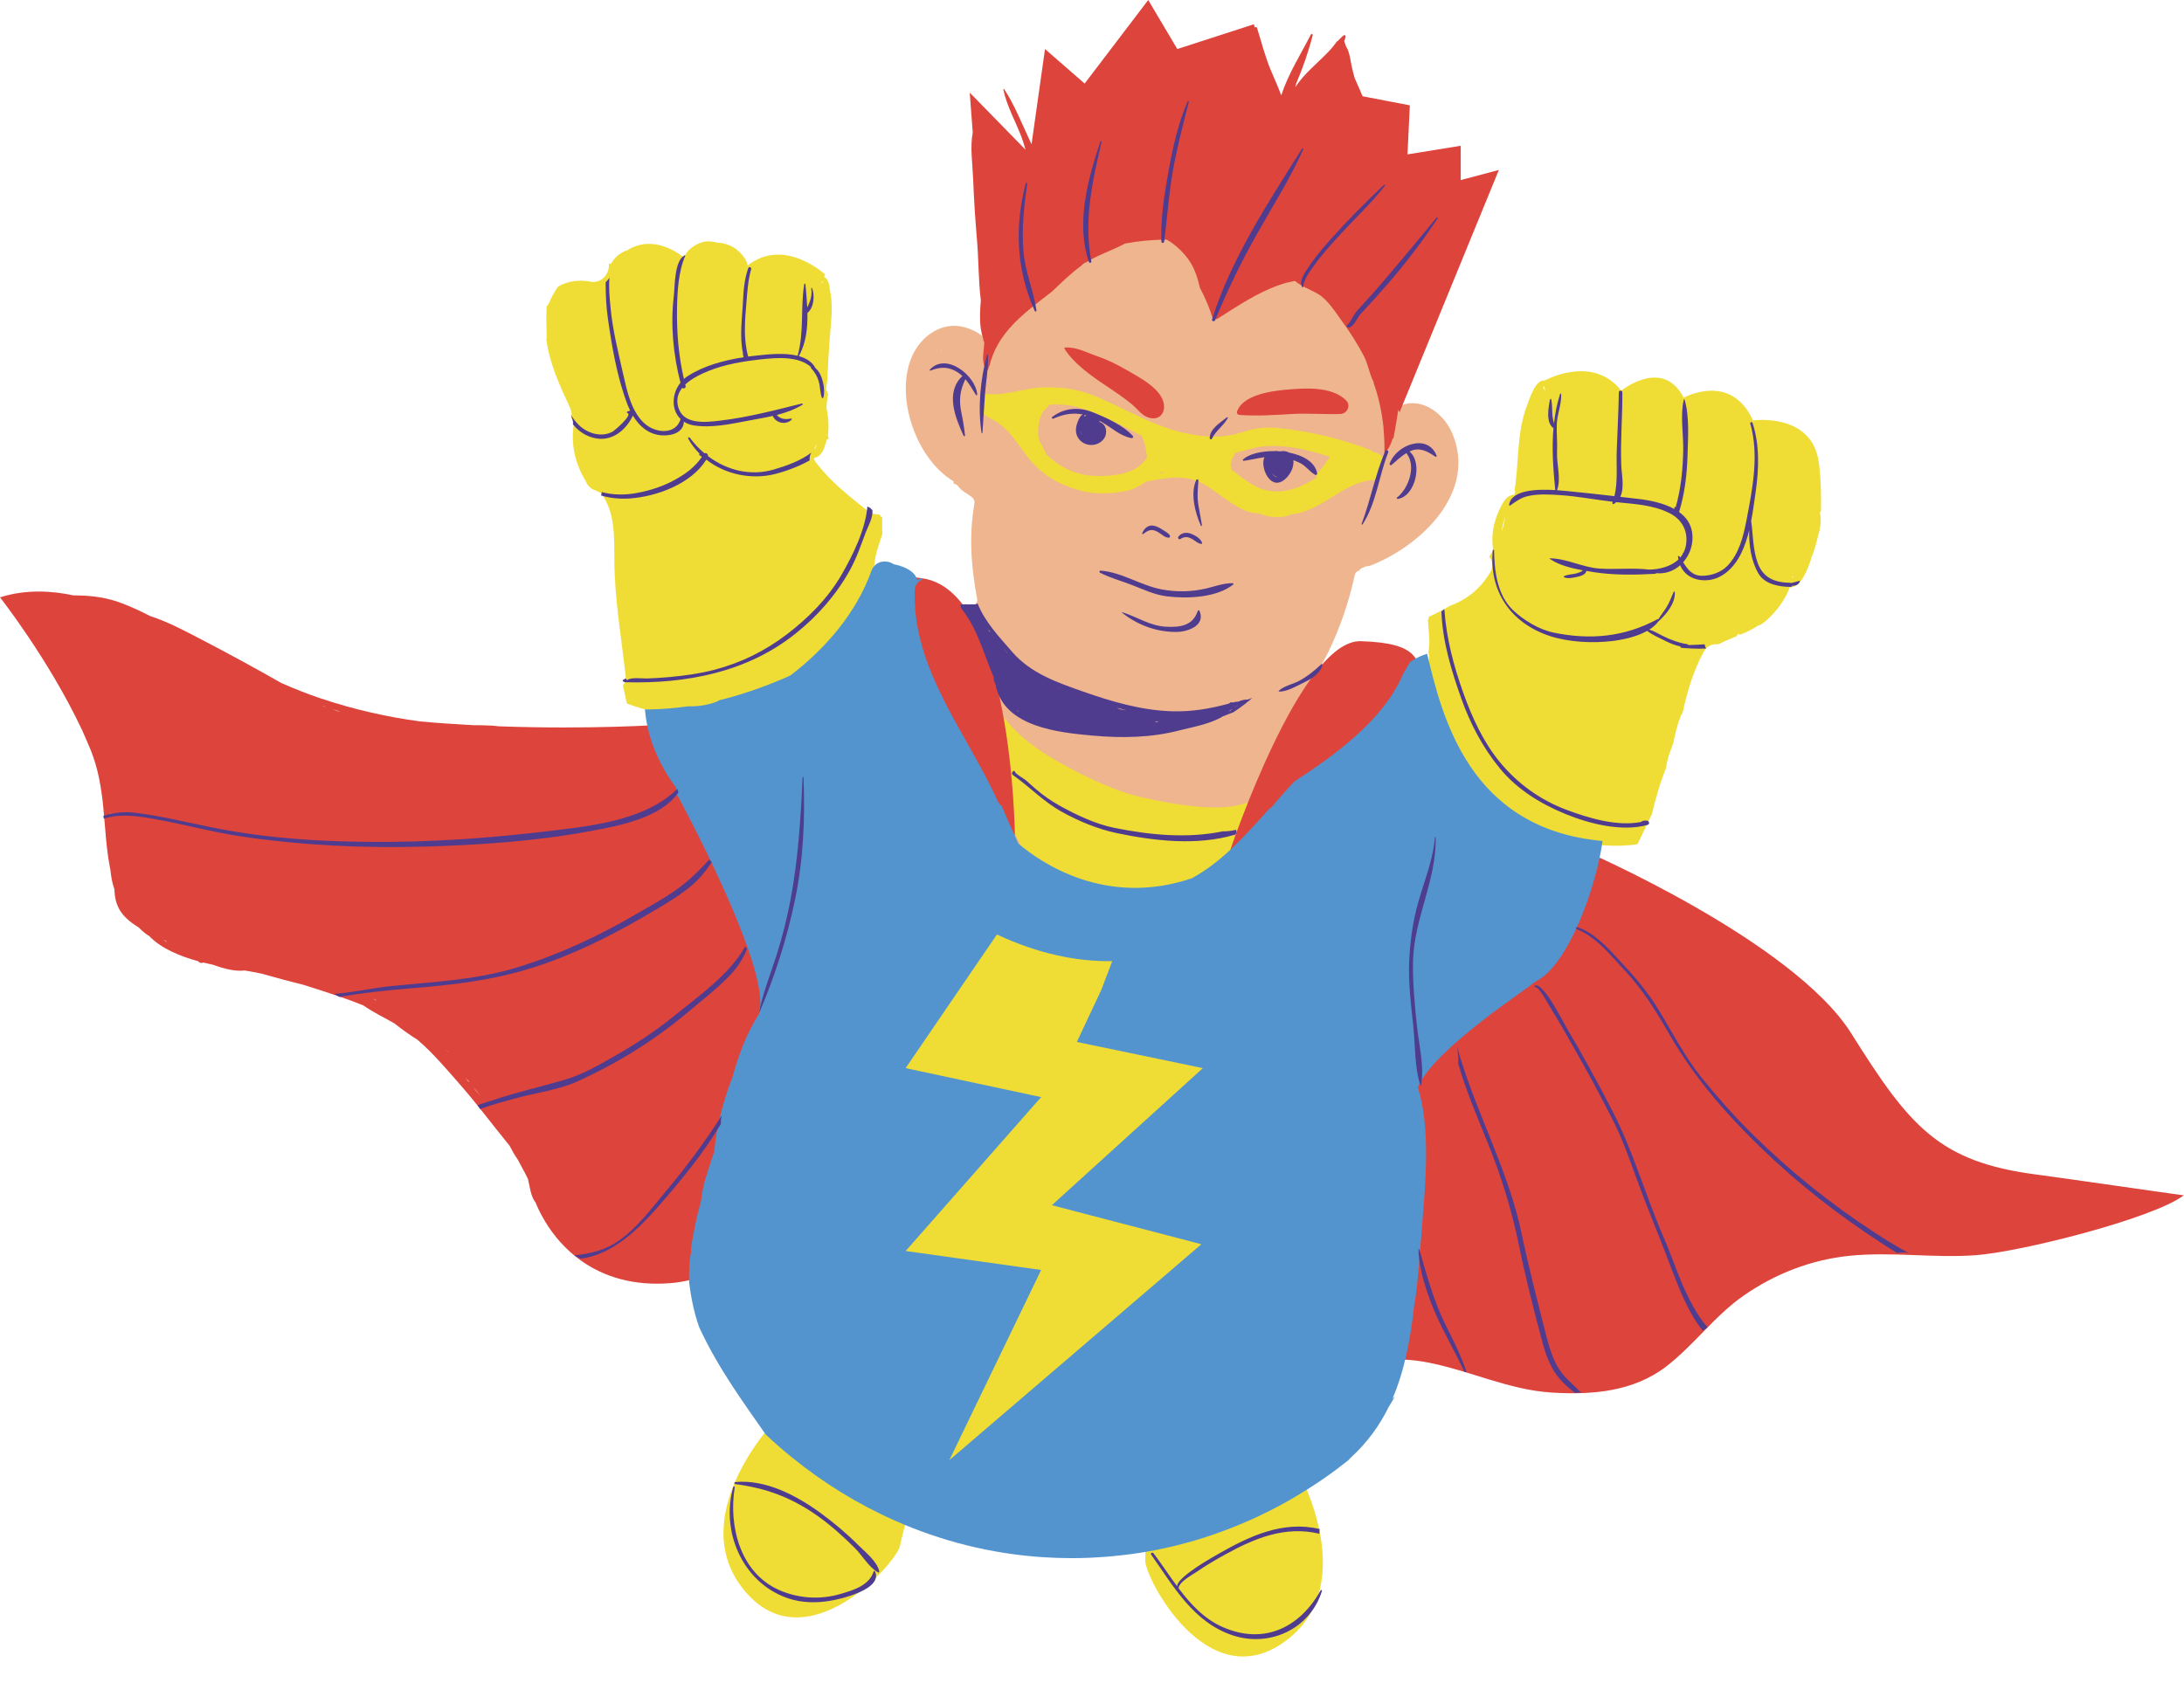
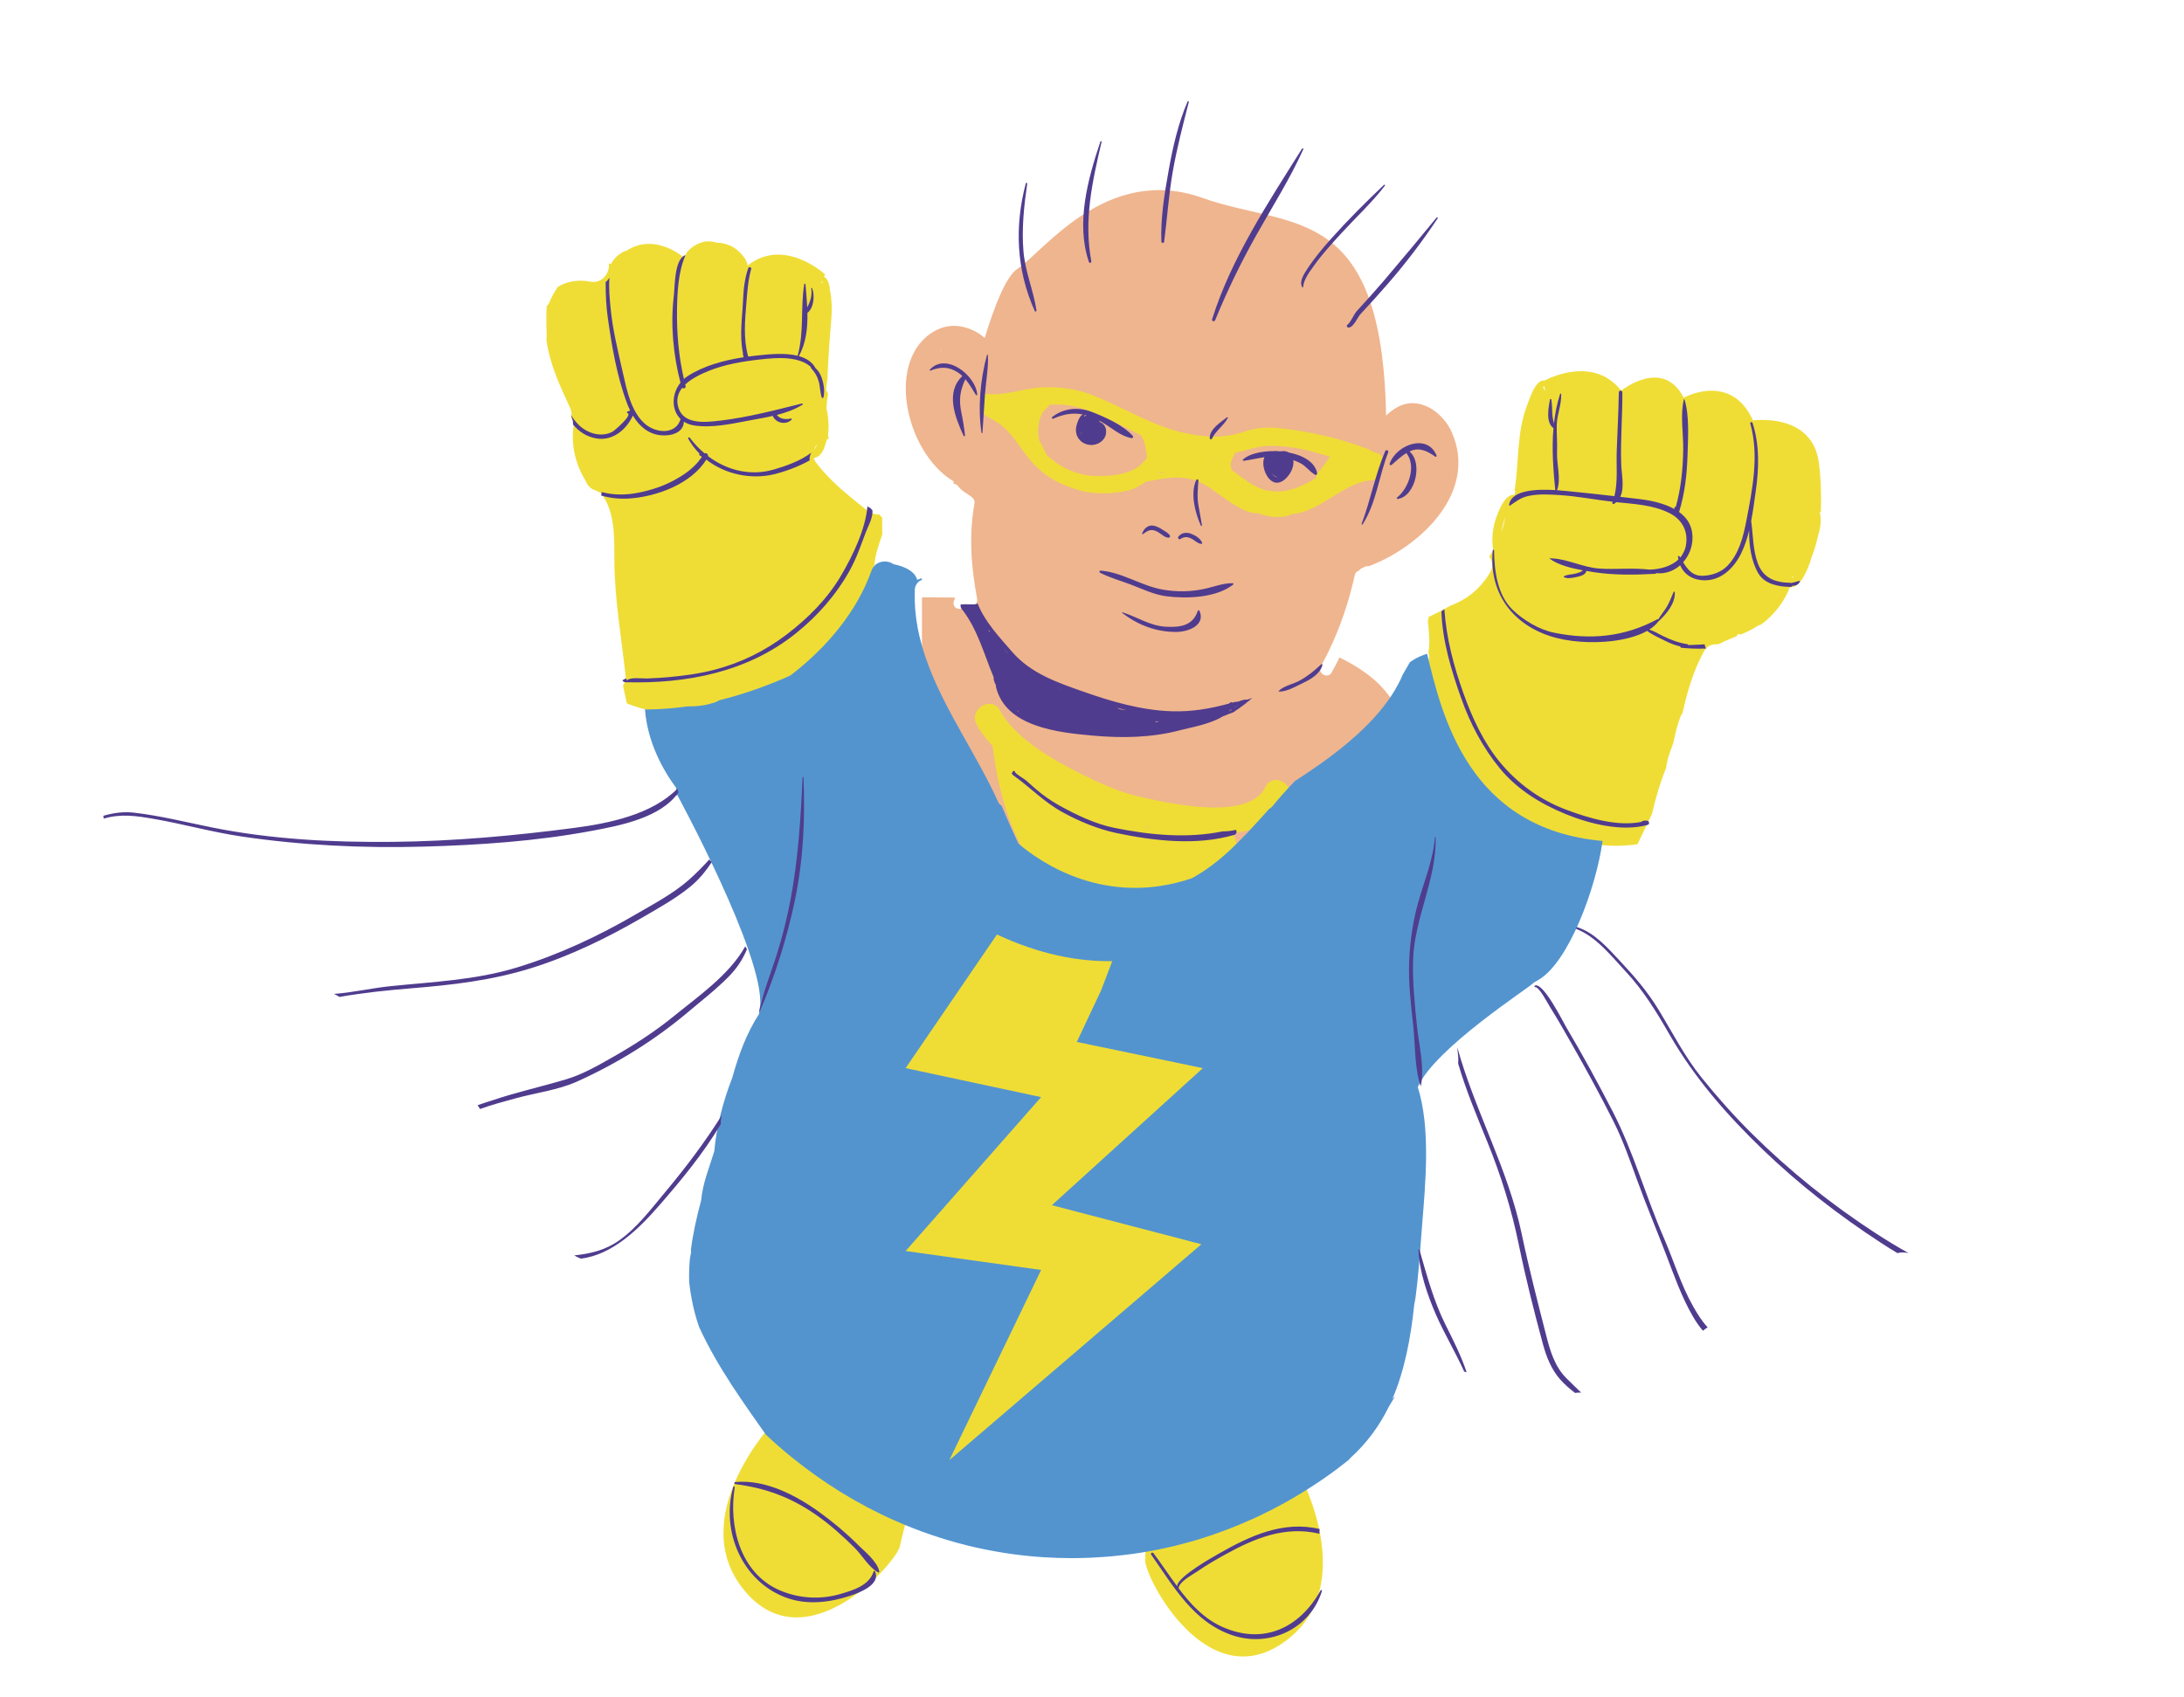
<svg xmlns="http://www.w3.org/2000/svg" height="311.5" preserveAspectRatio="xMidYMid meet" version="1.0" viewBox="0.0 0.0 400.7 311.5" width="400.7" zoomAndPan="magnify">
  <g id="change1_1">
    <path d="M249.332,104.735c0.117-0.199,0.293-0.373,0.549-0.48c0.231-0.098,0.455-0.213,0.686-0.315 c0.309-0.004,0.627-0.054,0.954-0.182c9.212-3.603,19.688-13.525,14.823-24.464c-1.633-3.669-6.006-6.806-10.033-4.539 c-0.727,0.409-1.387,0.928-2.004,1.498c-0.723-39.298-17.688-34.2-33.639-39.918c-17.668-6.333-29.333,10-34,13 c-2.083,1.339-4.249,6.927-6.009,12.702c-0.937-0.891-2.186-1.556-3.661-1.973c-4.156-1.174-7.999,1.602-9.632,5.247 c-3.28,7.317,0.616,18.864,7.593,23.026c-0.006,0.144-0.02,0.286-0.025,0.43c0.326,0.019,0.649,0.164,0.886,0.49 c0.625,0.861,1.601,1.296,2.424,1.923c0.446,0.34,0.624,0.728,0.525,1.29c-1.023,5.833-0.594,11.6,0.5,17.393 c0.001,0.007,0,0.013,0.001,0.021c0.024,0.138,0.018,0.265,0,0.387c-0.009,0.055-0.022,0.108-0.038,0.16 c-0.286,0.939-1.735,1.238-2.105,0.247c-0.063,0.178-0.114,0.356-0.197,0.534c-0.249,0.531-1,0.662-1.471,0.386 c-0.539-0.315-0.635-0.94-0.386-1.471c0.07-0.149,0.113-0.307,0.144-0.468c-3.8-0.058-6.066-0.03-6.066-0.03v62.042 c0,0,2.518,5.666,5.744,13.334c3.226,7.666,4.44,6.666,6.107,7.332c1.667,0.668,24.667,2.668,37.538,0 C231.41,189.668,227,189,230.667,187c3.666-2,18.666-16.668,18.666-16.668s19.801-25.934,4.623-43.756 c-1.932-2.267-4.758-4.225-8.193-5.928c-0.459,0.937-0.934,1.863-1.442,2.762c-0.725,1.282-2.698,0.131-1.973-1.153 c0.284-0.502,0.541-1.025,0.807-1.542c0.016-0.019,0.032-0.036,0.048-0.054c0.116-0.224,0.223-0.454,0.336-0.68 c0.05-0.1,0.105-0.195,0.154-0.295c-0.002-0.001-0.005-0.002-0.007-0.003c2.199-4.472,3.818-9.328,4.878-14.154 C248.667,105.055,248.976,104.808,249.332,104.735z M172.703,64.425c-0.001,0.006-0.002,0.011-0.004,0.017 c-0.037-0.009-0.073-0.021-0.111-0.029c0.054-0.039,0.107-0.078,0.163-0.115C172.737,64.342,172.716,64.379,172.703,64.425z" fill="#EFB58E" />
  </g>
  <g id="change2_1">
    <path d="M252.225,83c-0.09-0.019-0.179-0.015-0.267-0.001c-0.198-0.201-0.458-0.374-0.787-0.503 c-5.174-2.031-10.971-3.355-16.506-3.932c-2.115-0.22-4.143-0.082-6.146,0.579c-4.007,1.32-7.133,1.213-11.268,0.299 c-6.104-1.349-11.385-4.873-17.18-7.068c-2.789-1.057-5.682-1.371-8.635-1.292c-3.58,0.096-6.793,1.621-10.438,1.188 c-1.107-0.13-1.329,1.377-0.568,1.932c-0.097,0.227-0.154,0.495-0.169,0.74c-0.215,0.208-0.285,0.552-0.01,0.807 c1.377,1.276,1.974,1.037,3.62,2.42c2.065,1.735,3.378,4.125,5.077,6.176c2.349,2.836,5.188,4.456,8.689,5.524 c2.987,0.911,6.188,0.808,9.207,0.185c1.169-0.241,2.332-0.941,3.491-1.705c0.031,0.003,0.062,0.008,0.094,0.002 c3.168-0.533,5.67-1.2,8.864-0.19c1.959,0.619,3.654,2.098,5.322,3.246c1.549,1.066,4.081,2.91,6.248,2.777 c0.302,0.128,0.611,0.234,0.928,0.316c0.768,0.244,1.678,0.422,2.486,0.359c0.871,0.047,1.83-0.01,2.527-0.479 c5.837-0.424,9.681-6.18,15.527-6.305c0.201-0.004,0.383-0.041,0.557-0.091c0.033-0.467,0.14-0.932,0.296-1.372 c0.194-0.552,0.426-1.333,0.806-1.854c-0.057-0.08-0.144-0.141-0.214-0.213C253.91,83.73,252.92,83.142,252.225,83z M246.537,84.712 c0.027,0.011,0.055,0.021,0.083,0.032c-0.028,0.013-0.057,0.025-0.085,0.039C246.535,84.758,246.54,84.735,246.537,84.712z M229.412,82.382c4.145-1.286,9.731-0.152,14.593,1.441c-0.63,0.859-1.184,1.764-1.888,2.569c-0.217,0.154-0.399,0.348-0.533,0.643 c-0.104,0.228-0.136,0.462-0.112,0.687c-2.805,1.675-5.747,3.059-9.31,2.207c-2.276-0.543-4.228-2.289-6.254-3.734 c0.002-0.295-0.021-0.591-0.113-0.896c-0.012-0.04-0.037-0.063-0.064-0.077c0.156-0.784,0.579-1.438,0.888-2.153 c0.121-0.008,0.237-0.011,0.382,0.002c0.062,0.006,0.066-0.05,0.045-0.094C227.827,82.816,228.614,82.629,229.412,82.382z M223.039,84.546c-0.03-0.012-0.061-0.021-0.09-0.032c0-0.146-0.002-0.286-0.005-0.421c0.002-0.005,0.005-0.011,0.007-0.016 C222.971,84.238,223.005,84.401,223.039,84.546z M219.073,86.527c0.066,0.033,0.135,0.069,0.202,0.104 c-0.1-0.023-0.198-0.047-0.299-0.069C219.009,86.553,219.04,86.537,219.073,86.527z M213.651,81.741 c-0.004-0.007-0.005-0.014-0.008-0.021c0.011,0.004,0.021,0.008,0.032,0.012C213.667,81.734,213.66,81.738,213.651,81.741z M212.326,81.271c-0.014-0.021-0.025-0.043-0.038-0.064c0.019,0.007,0.036,0.016,0.055,0.024 C212.335,81.243,212.332,81.258,212.326,81.271z M201.643,87.366c-3.901,0.041-6.998-1.488-9.631-3.897 c-0.129-0.259-0.266-0.514-0.378-0.763c-0.24-0.532-0.48-1.163-0.87-1.629c-0.005-0.015,0-0.028-0.006-0.043 c0.002,0,0.003-0.001,0.005-0.001c-0.009-0.023-0.016-0.047-0.025-0.071c-0.161-0.452-0.244-0.926-0.286-1.406 c0.03-1.375,0.123-2.716,0.917-3.962c0.181-0.284,0.864-0.828,1.206-1.335c1.688-0.084,3.392-0.013,5.115,0.459 c4.093,1.123,7.818,3.292,11.667,5.162c0.017,0.044,0.025,0.088,0.055,0.131c0.596,0.871,0.766,2.068,0.928,3.088 c0.046,0.296,0.075,0.597,0.095,0.897c-0.498,0.622-0.996,1.267-1.649,1.709C206.724,87.103,204.044,87.341,201.643,87.366z M213.097,86.61c0.071,0.027,0.146,0.049,0.236,0.049c0.183,0.001,0.364,0.001,0.546,0c-0.437,0.061-0.869,0.139-1.299,0.241 C212.752,86.798,212.925,86.702,213.097,86.61z M160.384,106.413c-0.504-0.88-0.417-1.907,0.076-2.789 c0.028-0.933,0.249-1.896,0.497-2.737c0.28-0.951,0.6-1.889,0.918-2.827c-0.019-1.032-0.03-2.056-0.01-3.078 c-0.182-0.136-0.354-0.298-0.502-0.511c-0.017-0.024-0.036-0.047-0.052-0.072c-0.786,0.059-1.595-0.231-2.273-0.77 c-2.174-1.729-4.292-3.393-6.227-5.276v0c-0.5-0.486-0.983-0.995-1.457-1.516c-0.123-0.136-0.246-0.273-0.367-0.411 c-0.476-0.543-0.941-1.099-1.383-1.691c-0.138-0.185-0.228-0.388-0.295-0.598c0.016-0.008,0.032-0.012,0.048-0.022 c0.068-0.045,0.125-0.099,0.19-0.147c0.862-0.063,1.578-1.239,1.877-2.438c0.125-0.307,0.23-0.623,0.312-0.95 c0.101-0.008,0.202-0.013,0.301-0.009c-0.049-0.274-0.092-0.551-0.134-0.828c0.232-1.593,0.064-3.326-0.276-4.918 c0.044-0.847,0.138-1.689,0.306-2.516l-0.371-0.82l0.254-1.996c0,0,0.15-4.766,0.673-10.529c0.251-2.763,0.03-4.672-0.267-5.919 c0.015-0.433-0.086-0.846-0.267-1.301c-0.114-0.285-0.288-0.63-0.547-0.81c-0.068-0.047-0.144-0.074-0.219-0.104l0.199-0.458 c0.001,0-7.463-6.966-14.232-1.64c-0.093-1.258-1.513-2.615-2.385-3.211c-0.655-0.448-2.003-0.985-3.141-0.979 c-0.592-0.168-1.211-0.258-1.842-0.248c-1.529,0.026-3.815,1.367-4.266,3.009c-0.78-0.659-5.711-4.51-10.607-1.265 c-0.045-0.028-0.102-0.041-0.165-0.012c-1.207,0.557-2.022,1.281-2.68,2.428c-0.096-0.033-0.212-0.072-0.361-0.119 c0.041,0.309,0.025,0.629-0.036,0.945c-0.072,0.193-0.131,0.393-0.179,0.595c-0.476,1.177-1.643,2.114-3.232,1.805 c-2.136-0.416-4.272-0.054-5.911,0.952c-0.619,0.932-1.179,1.898-1.596,2.93c-0.107,0.264-0.267,0.464-0.453,0.619 c0,0.052,0.006,0.101,0.002,0.156c-0.142,1.833-0.012,3.665,0,5.5c0.001,0.164-0.023,0.311-0.059,0.45 c0.554,4.396,2.465,8.491,4.317,12.483c0.32,0.69,0.368,1.346,0.236,1.927c0.337,0.324,0.546,0.794,0.457,1.366 c-0.403,2.594-0.046,5.186,0.886,7.564l-0.001,0c0.003,0.008,0.007,0.016,0.011,0.023c0.181,0.459,0.379,0.911,0.603,1.352 c0.001,0.002,0.002,0.004,0.003,0.007c0.213,0.421,0.442,0.833,0.692,1.235c0.019,0.048,0.03,0.1,0.054,0.144 c0.295,0.685,0.947,1.423,1.68,1.561c0.338,0.19,0.687,0.357,1.049,0.486c2.66,3.519,2.46,8.01,2.486,12.426 c0.042,7.081,1.284,14.118,2.061,21.141c0.085,0.771-0.12,1.363-0.481,1.797l0.707,3.276 C115.003,129.073,141.547,141.168,160.384,106.413z M149.369,82.502c0.125-0.351,0.31-0.677,0.543-0.958 C149.755,81.975,149.574,82.32,149.369,82.502z M150.869,51.579c0.03,0.051,0.049,0.109,0.075,0.164l-0.309,0.357l0.229-0.528 C150.866,51.575,150.868,51.577,150.869,51.579z M333.71,84.922c-1.221-9.312-12.082-7.761-12.082-7.761 c-4.07-8.975-12.717-4.176-12.717-4.176c-3.83-7.477-11.466-1.292-11.466-1.292c-4.883-6.239-12.734-2.554-14.079-1.855 c-1.688-0.25-2.81,3.574-3.205,4.589c-1.857,4.763-1.481,10.18-2.217,15.163c-0.107,0.241-0.061,0.462,0.072,0.633 c-0.07,0.186-0.123,0.378-0.153,0.57c-1.57-0.05-2.479,2.022-3.012,3.302c-0.989,2.383-1.262,4.576-0.891,6.855 c-0.226,0.402-0.462,0.8-0.714,1.193c0.203,0.266,0.355,0.567,0.447,0.891c0.02,0.07,0.035,0.141,0.049,0.212 c0.013,0.069,0.027,0.138,0.034,0.209c0.014,0.143,0.016,0.289,0.003,0.438c-0.004,0.043-0.014,0.087-0.021,0.131 c-0.018,0.127-0.045,0.257-0.085,0.388c-0.013,0.045-0.026,0.09-0.043,0.135c-0.062,0.171-0.136,0.344-0.237,0.519 c-0.108,0.187-0.233,0.356-0.351,0.536c0,0.005,0,0.01-0.001,0.015c-1.688,2.62-4.115,4.518-7.009,5.563 c-1.256,0.732-2.545,1.408-3.871,2.009c-0.063,0.251-0.121,0.501-0.185,0.752c0.095,0.986,0.188,1.973,0.242,2.963 c0.048,0.875,0.041,1.863-0.146,2.778c0.275,0.972,0.125,1.991-0.568,2.731c10.324,38.16,38.941,32.501,38.941,32.501l2.641-5.538 c0.675-2.902,1.505-5.764,2.623-8.511c0.139-1.603,0.768-3.021,1.297-4.519c0.344-1.677,0.727-3.358,1.359-4.949 c0.082-0.206,0.195-0.373,0.328-0.511c0.85-3.913,1.967-7.743,3.904-11.289c0.396-0.725,0.958-1.126,1.563-1.285 c0.005,0,0.009,0.001,0.013,0.001c0.266-0.069,0.535-0.092,0.809-0.072c0.004,0,0.007-0.002,0.011-0.003 c0.015,0.001,0.028,0,0.042,0.001c0.15-0.027,0.299-0.07,0.449-0.102c1.021-0.525,2.09-0.954,3.154-1.387l0.197-0.414 c0.164,0.076,0.354,0.112,0.574,0.097c1.039-0.438,2.061-0.914,3.01-1.541c0.207-0.137,0.412-0.21,0.609-0.236 c0.504-0.361,0.896-0.676,1.064-0.821c1.718-1.494,3.426-3.697,4.278-6.058c2.082,0.187,3.383-3.623,3.876-5.071 c0.021-0.073,0.016-0.136,0.018-0.203c0.535-1.236,0.912-2.554,1.212-3.829c0.434-1.433,0.802-3.261,0.4-4.643 c0.068-0.054,0.134-0.111,0.208-0.156C334.167,90.954,334.091,87.829,333.71,84.922z M283.497,71.794l-0.389-0.746 c0.075-0.06,0.15-0.122,0.228-0.151L283.497,71.794z M275.496,97.47c0.146-0.854,0.347-1.723,0.645-2.542 c-0.138,0.887-0.357,1.779-0.662,2.668C275.485,97.552,275.488,97.514,275.496,97.47z M328.87,105.788 c0.005-0.01,0.011-0.019,0.016-0.029c0.054,0.028,0.114,0.04,0.179,0.021c-0.077,0.083-0.151,0.17-0.233,0.246 C328.842,105.946,328.86,105.867,328.87,105.788z M238.289,270.232c0,0,11.547,20.935-2.685,31.103 c-14.229,10.17-25.625-11.943-25.483-15.002c0.137-3.06-0.162-12.801-0.162-12.801l-1.785-2.47L238.289,270.232z M209.876,246.452 c6.414-6.69,10.838-14.447,12.207-23.539c0.291-1.934,0.479-3.875,0.64-5.816c3.069-7.822,4.702-16.08,3.368-24.156 c-0.643-3.895-5.146-6.607-8.918-6.607c-0.859,0-1.658,0.105-2.399,0.3c-0.451-1.188-0.976-2.36-1.603-3.509 c-1.446-2.651-3.757-3.977-6.239-4.282c0.389-1.021,0.193-2.261-1.003-2.997c-0.021-0.014-0.042-0.029-0.064-0.043 c0.788-0.354,1.545-0.814,2.237-1.364c0.578-0.458,0.789-1.184,0.724-1.903c0.672-0.087,1.309-0.488,1.755-1.027 c0.565-0.029,1.112-0.256,1.52-0.733c0.229-0.27,0.43-0.544,0.616-0.819c0.682,0.367,1.481,0.432,2.211-0.123 c1.261-0.957,1.97-2.092,2.372-3.331c3.421,0.265,5.435-5.337,6.503-8.817c0.602-0.294,1.2-0.581,1.791-0.854 c1.701-0.784,1.476-2.82,0.38-3.935c4.577-0.465,8.658-2.071,10.521-5.962c1.383-2.893-2.928-5.431-4.318-2.523 c-3.002,6.275-17.15,3.082-22.288,1.994c-4.123-0.873-7.921-2.569-11.681-4.447c-4.886-2.439-12.091-6.548-14.714-11.547 c-1.499-2.856-5.814-0.329-4.318,2.523c0.739,1.408,1.772,2.74,2.981,3.994c-0.003,0.133-0.007,0.265,0.012,0.411 c0.961,7.519,3.134,15.729,7.675,21.929c0.163,0.222,0.343,0.399,0.529,0.556c0.815,1.01,1.761,1.818,2.861,2.349 c0.245,0.56,0.509,1.105,0.798,1.632c-1.394-1.221-2.767-2.468-4.174-3.656c-0.008-0.006-0.012-0.015-0.02-0.021 c0,0-0.001,0-0.001,0c-0.242-0.208-0.414-0.434-0.522-0.668c-2.771-0.96-4.62,0.934-4.929,3.456 c-2.229-0.519-4.616-0.175-6.594,0.983c-1.821,1.068-3.796,3.199-4.136,5.379c-0.1,0.647-0.276,1.259-0.484,1.866 c-0.794,1.683-1.625,3.349-2.183,5.133c-0.394,1.261-0.426,2.6-0.19,3.896c-0.949,0.283-1.892,0.639-2.828,1.06 c-8.127,3.661-7.771,17.365-4.388,23.842c1.795,3.437,4.621,5.46,7.769,6.27c-0.522,1.646-1,3.311-1.441,4.987 c-0.437,0.16-0.861,0.343-1.254,0.566c-4.697,2.679-5.375,7.835-3.318,12.313c2.467,5.373,2.522,12.227,3.963,17.938 c0.796,3.157,1.293,6.181,1.347,9.431c0.002,0.143-0.295,2.637-0.156,2.131c-0.157,0.786-0.323,1.571-0.478,2.355 c-0.57,2.877-0.858,5.574-0.37,8.036l-27.927-7.849c0,0-16.305,17.484-4.985,30.817s27.765-5.333,28.376-8.333 c0.611-3,3.277-12.374,3.277-12.374l1.502-1.263c0.628,2.116,1.917,4.042,4.21,5.738c6.122,4.527,12.917-1.318,16.594-5.752 c3.255-3.926,5.912-8.205,8.431-12.581C202.759,253.873,206.345,250.134,209.876,246.452z M188.67,204.187 c0.047,0.025,0.091,0.056,0.139,0.081c-0.01,0.02-0.021,0.039-0.031,0.059c-0.037-0.044-0.077-0.085-0.114-0.127 C188.666,204.196,188.668,204.191,188.67,204.187z M197.148,171.855c-0.013,0.022-0.022,0.046-0.035,0.068 c-0.138-0.118-0.279-0.233-0.417-0.352C196.847,171.666,196.995,171.764,197.148,171.855z M210.988,151.714 c-0.028,0.011-0.058,0.02-0.085,0.031c-0.17-0.021-0.339-0.049-0.507-0.077c-0.158-0.058-0.316-0.116-0.474-0.174 c0.16,0.033,0.318,0.073,0.479,0.105C210.59,151.637,210.789,151.676,210.988,151.714z M201.078,166.336 c0.001-0.004,0.001-0.008,0.002-0.013c0.288,0.474,0.704,0.871,1.254,1.091c0.627,0.251,1.298,0.442,1.993,0.586 c0.263,0.691,0.601,1.346,1.017,1.964c-0.572,0.361-1.297,0.501-2.063,0.175c-1.37-0.585-2.648-1.308-3.871-2.114 C200.19,167.829,200.858,167.279,201.078,166.336z" fill="#EFDD36" />
  </g>
  <g id="change3_1">
-     <path d="M225.701,156.04c0,0,12.967-38.708,23.967-38.373s10.051,3.563,11.84,7.001L225.701,156.04z M169.076,106.107c-3.869-0.486-6.402-0.73-8.029-0.819c0.221,0.36,0.44,0.721,0.673,1.074c0.46,0.699,0.345,1.612-0.12,2.269 l24.604,44.788C186.204,153.418,185.819,108.212,169.076,106.107z M153.141,210.667c0,0-11.806,23.334-30.127,24.808 c-13.561,1.091-21.476-6.815-24.812-14.918c-0.037-0.021-0.072-0.045-0.099-0.085c-0.727-1.096-0.903-2.66-1.212-4.024 c-0.003-0.015-0.007-0.028-0.01-0.043c-0.172-0.358-0.34-0.719-0.525-1.071c-0.445-0.848-0.913-1.688-1.36-2.537 c-0.567-0.795-1.069-1.698-1.524-2.578c-0.188-0.231-0.376-0.464-0.562-0.691c-2.78-3.406-5.401-6.938-8.296-10.252 c-2.488-2.849-5.076-5.939-8.024-8.47c-1.47-0.902-2.889-1.948-4.262-3.022c-1.826-1.041-3.875-2.023-5.662-3.271 c-1.96-0.807-3.974-1.504-6.042-2.188c-1.641-0.543-3.288-1.083-4.943-1.595c-2.322-0.568-4.863-1.24-7.602-2.033 c-0.639-0.137-1.28-0.265-1.924-0.38c-0.418-0.075-0.837-0.145-1.256-0.216c-1.759,0.216-3.853-0.333-5.729-1.028 c-0.62-0.129-1.234-0.278-1.849-0.431c-0.31,0.142-0.701,0.107-0.951-0.239c-3.122-0.857-6.772-2.261-9.073-4.704 c-0.047-0.007-0.097-0.022-0.147-0.056c-0.581-0.384-1.158-0.889-1.72-1.45c-3.534-2.166-4.329-4.173-4.461-7.101 c-0.052-0.153-0.119-0.313-0.163-0.463c-0.299-1.02-0.458-2.021-0.555-3.028c-0.766-3.685-0.919-7.521-1.284-11.273 c-0.359-3.689-0.943-7.239-2.329-10.696c-0.486-1.211-1.071-2.445-1.603-3.701C8.899,120.911,0,109.619,0,109.619 c4.819-1.527,9.634-1.186,13.47-0.356c0.283,0.002,0.544,0.009,0.737,0.011c2.787,0.027,5.547,0.429,8.163,1.431 c1.741,0.667,3.459,1.462,5.151,2.34c3.48,1.126,6.873,2.977,9.821,4.513c4.837,2.521,9.582,5.115,14.31,7.804 c2.409,1.051,4.834,2.024,7.293,2.843c5.902,1.965,11.989,3.363,18.154,4.191c3.303,0.294,6.564,0.519,9.729,0.684 c1.093,0.006,2.187,0.016,3.286,0.077c0.438,0.024,0.894,0.061,1.341,0.128c16.889,0.62,29.992-0.286,29.992-0.286l19.221,10.333 c-0.247,1.627-2,10.334-2.66,12.708C137.348,158.415,153.141,210.667,153.141,210.667z M85.959,198.505 c0.035-0.007,0.069-0.021,0.103-0.026c-0.22-0.227-0.454-0.444-0.683-0.664C85.575,198.046,85.766,198.275,85.959,198.505z M20.239,149.562c0.016-0.014,0.034-0.021,0.055-0.027c-0.033-0.188-0.074-0.386-0.11-0.577 C20.202,149.159,20.221,149.36,20.239,149.562z M68.579,183.32c0.189,0.142,0.38,0.28,0.57,0.421 c-0.146-0.132-0.288-0.268-0.432-0.4C68.673,183.333,68.624,183.326,68.579,183.32z M81.916,192.744 c0.177,0.146,0.352,0.293,0.528,0.438c-0.142-0.133-0.283-0.262-0.424-0.393C81.985,192.774,81.95,192.76,81.916,192.744z M59.404,129.658c0.138,0.025,0.274,0.058,0.408,0.093c-0.235-0.08-0.471-0.159-0.706-0.241 C59.205,129.56,59.305,129.607,59.404,129.658z M30.007,172.472c0.214,0.15,0.425,0.304,0.652,0.443 c-0.087-0.091-0.172-0.181-0.256-0.272C30.265,172.584,30.142,172.529,30.007,172.472z M37.839,175.437 c0.063,0.022,0.127,0.039,0.19,0.062c-0.094-0.033-0.187-0.063-0.281-0.097C37.779,175.413,37.808,175.426,37.839,175.437z M62.393,130.581c-0.514-0.157-1.026-0.321-1.538-0.488c0.359,0.13,0.72,0.274,1.081,0.413 C62.088,130.531,62.241,130.556,62.393,130.581z M87.982,200.931c0.039,0.047,0.078,0.094,0.117,0.141 c-0.369-0.525-0.783-1.061-1.251-1.505C87.23,200.027,87.61,200.484,87.982,200.931z M373.667,215.551 c-18-2.334-23.334-8.885-34-25.885s-49.172-33.627-49.172-33.627l-11.979,25.149c-0.771-0.042-1.596,0.137-2.438,0.621 c-2.754,1.586-5.664,2.868-8.332,4.603c-1.046,0.68-1.971,1.499-2.86,2.36c-1.715-0.871-4.044-0.702-5.378,0.735 c-3.916,4.222-8.579,12.781-3.803,17.854c-0.507,5.006-0.042,10.352-0.006,14.305c0.016,1.665,0.784,2.833,1.853,3.535l-12.56,26.37 c5.369-2.071,11.08-2.673,16.939-1.544c7.679,1.479,14.835,5.03,22.738,5.528c7.343,0.463,14.988-0.142,21.016-4.772 c5.111-3.929,8.891-9.307,14.203-13.005c5.787-4.028,12.441-6.618,19.479-7.325c7.676-0.771,15.387,0.449,23.072-0.1 c8.207-0.585,32.545-6.704,38.227-10.99C397.605,218.967,378.222,216.141,373.667,215.551z M232.933,206.809 c0.422-1.311,0.813-2.632,1.145-3.977c0.652-2.656-3.346-4.584-4.568-1.926c-2.083,4.521-4.386,8.986-5.861,13.741 c-0.911,1.896-1.754,3.819-2.393,5.854c-0.855,2.736,3.17,4.365,4.57,1.928c0.382-0.664,0.753-1.334,1.121-2.005 c3.615-3.393,8.201-5.853,8.721-11.257C235.84,207.365,234.337,206.583,232.933,206.809z M151.195,180.785 c0.126,0.459,0.799,0.501,0.944,0c0.107-0.108,0.187-0.255,0.204-0.452c0.024-0.284,0.019-0.586,0.031-0.88 c0.018-0.006,0.037-0.008,0.053-0.026c0.169-0.192,0.11-0.358-0.034-0.489c0-0.021,0.001-0.04,0.002-0.061 c0.106-0.892,0.148-1.769-0.115-2.712c-0.204-0.731-1.177-0.516-1.248,0.168c-0.133,1.289-0.152,2.709-0.041,4 C151.008,180.53,151.088,180.677,151.195,180.785z M206.608,67.853c-1.688-0.98-3.481-1.868-5.333-2.496 c-1.918-0.651-3.8-1.718-5.857-1.581c-0.104,0.007-0.182,0.115-0.123,0.211c1.619,2.641,4.867,4.961,7.443,6.677 c1.69,1.126,3.395,2.257,4.958,3.555c1.188,0.988,1.866,2.239,3.468,2.521c1.282,0.225,2.276-0.523,2.395-1.823 C213.854,71.641,208.992,69.236,206.608,67.853z M236.921,75.98c3.041-0.187,6.011,0.092,9.002-0.007 c1.257-0.042,1.98-1.584,1.039-2.509c-2.662-2.619-7.603-2.252-11.022-1.948c-2.753,0.245-7.961,0.983-8.989,4.022 c-0.109,0.316,0.17,0.593,0.467,0.613C230.612,76.368,233.712,76.177,236.921,75.98z M222.771,58.623 c0.042-0.079,0.067-0.165,0.105-0.245c0.104,0.156,0.286,0.247,0.485,0.122c3.769-2.362,7.06-4.67,11.323-6.192 c0.904-0.323,1.824-0.547,2.749-0.737c0.058,0.003,0.115,0.007,0.172,0.009c1.231,1.016,2.76,1.519,4.239,2.381 c1.734,1.01,3.191,3.367,4.342,4.937c1.495,2.043,2.863,4.18,4.036,6.425c0.801,1.535,1.001,3.271,1.787,4.756 c0.012,0.099,0.03,0.197,0.04,0.297c0.913,2.55,1.496,5.299,1.774,8.023c0.03,0.307,0.042,0.609,0.065,0.915 c0.03,0.396,0.054,0.789,0.071,1.182c0.009,0.192,0.027,0.386,0.032,0.578c0.021,0.757,0.029,1.51,0.004,2.245 c0.691-0.834,1.231-1.779,1.5-2.806c0.105-0.06,0.17-0.097,0.17-0.097s0.396-2.048,0.875-5.225l0.237,0.476L275,31.186l-7,1.86 V26.75l-9.769,1.583l0.435-9L250,17.667l-1.484-3.406c-0.187-0.708-0.373-1.4-0.516-2.059c-0.189-0.874-0.393-2.767-1.027-3.633 c-0.11-0.339-0.229-0.675-0.354-1.009c0.115-0.271,0.204-0.549,0.258-0.836c0.031-0.167-0.149-0.373-0.32-0.247 c-0.418,0.307-0.775,0.674-1.118,1.057c-0.043-0.011-0.088-0.009-0.121,0.033c-0.245,0.307-0.476,0.624-0.711,0.938 c-0.228,0.274-0.457,0.546-0.701,0.806c-1.089,1.158-2.28,2.219-3.409,3.339c-0.956,0.949-2.07,2.1-2.841,3.378 c0.05-0.221,0.102-0.438,0.14-0.66c1.242-2.908,2.29-5.934,3.045-8.902c0.05-0.193-0.232-0.324-0.328-0.139 c-1.819,3.543-4.175,7.27-5.442,11.17c-0.558-1.491-1.206-2.951-1.832-4.413c-1.127-2.629-1.765-5.268-2.614-7.974 c-0.057-0.181-0.313-0.203-0.392-0.035c-0.064-0.206-0.128-0.413-0.192-0.62L216,9l-5.332-9L199,15.333L191.728,9l-2.469,17.463 c-0.151-0.321-0.3-0.634-0.442-0.937c-1.414-3.021-2.737-6.374-4.577-9.153c-0.054-0.082-0.176-0.03-0.157,0.066 c0.62,2.997,2.259,5.881,3.346,8.74c0.272,0.717,0.497,1.491,0.713,2.282L177.917,17l0.551,7.309 c-0.515,2.724-0.028,5.804,0.075,8.502c0.146,3.803,0.393,7.604,0.718,11.396c0.292,3.412,0.244,7.245,0.693,10.909 c-0.149,1.742-0.24,3.5-0.01,5.158c-0.001,0.02-0.003,0.04-0.004,0.059c-0.002,0.041,0.02,0.069,0.029,0.104 c0.098,0.644,0.253,1.27,0.468,1.875c0.008,0.134,0.007,0.261,0.017,0.396c0,0,0.046-0.016,0.113-0.04 c0.008,0.02,0.014,0.04,0.021,0.059c-0.01,0.231-0.021,0.462-0.037,0.688c-0.103,1.457-0.513,3.11,0.402,4.374 c0.091,0.126,0.229,0.146,0.341,0.073c0.034-0.283,0.128-0.566,0.267-0.816c0.103-0.435,0.233-0.849,0.374-1.255c0,0,0,0,0,0 c1.153-3.45,3.472-6.047,6.161-8.371c1.564-1.352,3.242-2.619,4.898-3.903c1.745-1.65,3.473-3.356,5.385-4.747 c0.022-0.024,0.047-0.047,0.069-0.071c0.255-0.282,0.534-0.455,0.817-0.555c2.03-1.293,4.817-2.196,7.166-3.458 c2.504-0.476,5.063-0.696,7.624-0.713c1.73,0.967,3.248,2.545,4.14,3.858c1.056,1.555,1.544,3.274,1.964,5.005 c1.01,1.911,1.854,3.876,2.418,5.949C222.656,58.755,222.727,58.707,222.771,58.623z" fill="#DD443C" />
-   </g>
+     </g>
  <g id="change4_1">
    <path d="M261.835,119.977c-1.959,0.59-3.16,1.55-3.16,1.55l-1.375,2.378c-0.021,0.061-0.032,0.121-0.059,0.182 c-0.403,0.93-0.884,1.836-1.421,2.725l-0.004-0.003c-0.131,0.21-0.261,0.42-0.392,0.63c-0.129,0.2-0.269,0.41-0.409,0.62 c-0.006,0.012-0.015,0.022-0.021,0.034c-0.124,0.182-0.253,0.362-0.382,0.542c-0.009,0.011-0.017,0.023-0.025,0.034 c-4.229,5.88-11,10.79-17.041,14.69c-1.42,1.49-2.799,3.01-4.09,4.6c-0.189,0.23-0.399,0.39-0.609,0.49 c-5.629,6.307-9.037,9.834-14.138,12.712c-15.879,5.396-27.807-2.893-31.864-6.346v-0.005c-1.04-2.21-2.07-4.55-3.09-6.96 c-0.27-0.15-0.5-0.39-0.66-0.76c-3.73-8.27-9.44-16.25-12.72-24.89c-0.139-0.37-0.275-0.732-0.398-1.102 c-0.012-0.033-0.024-0.065-0.036-0.098c-0.094-0.268-0.185-0.536-0.275-0.803c-0.087-0.266-0.17-0.533-0.252-0.8 c-0.089-0.289-0.178-0.577-0.26-0.866c-0.063-0.224-0.121-0.449-0.181-0.674c-0.09-0.337-0.181-0.673-0.259-1.012 c-0.107-0.451-0.208-0.904-0.297-1.36c-0.023-0.115-0.042-0.235-0.064-0.352c-0.081-0.437-0.153-0.877-0.217-1.318 c-0.018-0.132-0.039-0.264-0.055-0.396c-0.065-0.5-0.121-1.001-0.163-1.507c-0.007-0.104-0.014-0.206-0.021-0.311 c-0.03-0.413-0.048-0.829-0.061-1.246c-0.007-0.195-0.012-0.39-0.015-0.585c-0.005-0.44,0.001-0.883,0.016-1.327 c0.003-0.092,0.002-0.181,0.006-0.274c0-0.082,0.016-0.155,0.03-0.23c0.005-0.029,0.006-0.059,0.012-0.087 c0.013-0.068,0.039-0.136,0.062-0.205c0.018-0.05,0.031-0.102,0.052-0.151c0.013-0.029,0.027-0.058,0.044-0.088 c0.095-0.19,0.214-0.368,0.361-0.519c0,0,0-0.001,0-0.001c0.21-0.219,0.47-0.379,0.759-0.469c-0.03-0.11-0.06-0.21-0.09-0.31 c-0.27,0.1-0.53,0.2-0.799,0.3v0c-0.385-1.438-1.968-2.377-4.333-2.875c-1.244-0.864-3.389-0.667-4.063,1.219 c-2.73,7.648-8.336,14.208-14.857,19.201c-0.451,0.199-0.903,0.409-1.354,0.6c-0.094,0.04-0.187,0.082-0.281,0.121 c-1.134,0.475-2.269,0.923-3.408,1.346c-0.069,0.026-0.139,0.054-0.208,0.079c-0.381,0.139-0.755,0.271-1.127,0.401 c-0.39,0.146-0.789,0.282-1.18,0.409c-1.816,0.606-3.645,1.142-5.495,1.593c-0.203,0.137-0.432,0.255-0.69,0.348 c-1.698,0.606-3.391,0.815-5.077,0.773c-2.411,0.345-4.875,0.542-7.412,0.576c-0.165,0.002-0.313-0.021-0.463-0.04 c0.463,5.972,3.188,10.992,5.749,14.459c0,0-0.001,0.001-0.001,0.002c0,0-0.02,0.56-0.05,1.58l0.18-0.41 c0,0,15.962,29.309,15.264,38.754l0,0c-0.061,0.202-0.129,0.745-0.202,1.52c-2.316,3.594-3.772,7.578-4.904,11.682 c-1.711,4.394-2.922,9.063-3.314,13.544c-0.91,2.936-2.126,5.876-2.399,8.913c-0.001,0.016-0.001,0.031-0.003,0.046 c-0.863,3.217-1.541,6.311-1.891,9.132c0.05,0.18,0.06,0.369,0.01,0.59c-0.07,0.289-0.11,0.58-0.17,0.869 c-0.02,0.22-0.04,0.439-0.06,0.658l0,0c-0.05,0.63-0.083,1.264-0.098,1.896s-0.013,1.262,0.007,1.887 c0.32,2.81,0.88,5.57,1.83,8.261c3.48,7.59,8.43,14.269,12.24,19.739c1.54,1.449,3.12,2.83,4.76,4.159h0.01 c5.77,4.691,12.11,8.602,18.88,11.602c8.48,3.769,17.64,6.098,27.23,6.729c1.74,0.109,3.5,0.17,5.27,0.17 c1.068,0,2.131-0.027,3.19-0.068c0.254-0.011,0.506-0.027,0.759-0.04c0.79-0.039,1.577-0.087,2.36-0.148 c0.339-0.026,0.677-0.058,1.015-0.089c0.681-0.063,1.358-0.134,2.034-0.214c0.399-0.047,0.8-0.094,1.198-0.146 c0.171-0.023,0.344-0.039,0.514-0.063c0.489-0.061,0.989-0.141,1.479-0.221c0.021,0,0.05,0,0.07-0.011 c0.154-0.025,0.314-0.054,0.471-0.079c0.154-0.025,0.309-0.051,0.463-0.077c0.186-0.032,0.37-0.06,0.557-0.094 c0.51-0.09,1.02-0.188,1.529-0.289c0.222-0.045,0.446-0.094,0.67-0.142c0.172-0.036,0.343-0.072,0.514-0.108 c0.109-0.023,0.219-0.046,0.327-0.069c0.5-0.111,1-0.221,1.5-0.341h0.029c0.254-0.064,0.506-0.136,0.761-0.2 c0.354-0.089,0.707-0.186,1.061-0.279c0.379-0.102,0.762-0.193,1.139-0.301c0.382-0.108,0.769-0.221,1.152-0.335 c0.058-0.017,0.115-0.032,0.173-0.05c0.052-0.016,0.104-0.029,0.155-0.045c0.898-0.272,1.789-0.562,2.675-0.864 c0.397-0.136,0.789-0.283,1.185-0.425c0.523-0.188,1.047-0.376,1.566-0.574c0.471-0.18,0.938-0.367,1.404-0.556 c0.439-0.177,0.877-0.356,1.313-0.541c0.489-0.208,0.977-0.419,1.462-0.636c0.134-0.06,0.271-0.115,0.405-0.176 c0.351-0.159,0.709-0.319,1.061-0.489c0.103-0.047,0.203-0.103,0.307-0.15c0.451-0.215,0.898-0.438,1.346-0.66 c0.202-0.102,0.406-0.193,0.607-0.298c0.305-0.153,0.61-0.316,0.916-0.478c0.327-0.171,0.653-0.344,0.978-0.52 c0.375-0.2,0.749-0.399,1.126-0.614c0.308-0.168,0.606-0.346,0.904-0.521c0.326-0.188,0.648-0.383,0.971-0.575 c0.499-0.297,0.996-0.6,1.487-0.909c0.45-0.281,0.897-0.567,1.342-0.857c0.31-0.195,0.614-0.398,0.926-0.605 c0.251-0.165,0.501-0.338,0.752-0.511c0.187-0.128,0.374-0.256,0.56-0.386c0.206-0.14,0.417-0.286,0.649-0.455 c0.151-0.1,0.29-0.21,0.431-0.311c0.4-0.279,0.831-0.6,1.311-0.959c0.055-0.041,0.104-0.084,0.158-0.125 c0.597-0.451,1.192-0.908,1.78-1.385c0.12-0.131,0.229-0.25,0.341-0.381c3.101-2.801,5.381-6,7.061-9.41 c0.001-0.002,0.002-0.005,0.003-0.007c0.398-0.638,0.777-1.284,1.155-1.933c-0.17,0.17-0.34,0.33-0.5,0.49 c2.172-5.012,3.378-11.094,4.018-17.399c0.096-0.396,0.175-0.815,0.234-1.265c0.588-4.437,0.861-8.98,1.218-13.442 c0.604-7.554,1.557-17.65-0.81-25.1c3.069-7.162,20.73-18.411,21.242-19.145c0.01-0.011,0.01-0.021,0.01-0.021 c0.279-0.16,0.569-0.33,0.879-0.51c5.531-3.209,10.562-16.789,11.771-25.5C269.447,152.137,264.55,131.315,261.835,119.977z M189.286,236.648l1.73-3.591h0l0-0.001l-24.859-3.479l6.349-7.209l18.51-21.033l-24.86-5.319l8.399-12.298c0,0,0,0,0.001,0 l4.46-6.529l3.89-5.689l0.003-0.005c7.784,3.642,14.902,4.994,21.158,4.884l0,0l-2.04,5.351l-3.08,6.54h0l-1.38,2.939l23.12,4.811 l-17.71,16.08l-9.99,9.07l6.84,1.789l2.649,0.69l13.859,3.619l0.003,0.001c-0.001,0-0.001,0-0.001,0l4.077,1.069l-12.389,10.62 h0.001l-33.851,29L189.286,236.648z" fill="#5394CF" />
  </g>
  <g id="change5_1">
    <path d="M189.854,57.092c-3.389-7.537-3.744-15.487-1.649-23.454c0.045-0.171,0.28-0.094,0.256,0.07 c-0.589,4.11-1.036,8.281-0.684,12.437c0.321,3.781,1.834,7.133,2.385,10.817C190.188,57.133,189.94,57.28,189.854,57.092z M200.223,47.945c-1.41-7.502,0.174-14.599,1.887-21.909c0.033-0.143-0.173-0.198-0.219-0.061c-2.3,6.873-4.532,14.945-2.113,22.091 C199.875,48.351,200.278,48.236,200.223,47.945z M213.587,44.34c0.561-4.289,0.832-8.583,1.582-12.854 c0.758-4.313,1.861-8.543,2.947-12.781c0.032-0.128-0.166-0.223-0.222-0.093c-1.731,4.04-2.708,8.354-3.481,12.666 c-0.763,4.243-1.498,8.743-1.334,13.063C213.091,44.676,213.546,44.656,213.587,44.34z M263.775,40.069 c0.077-0.117-0.105-0.261-0.195-0.151c-3.172,3.862-6.365,7.71-9.608,11.512c-1.618,1.897-3.287,3.75-4.978,5.583 c-0.627,0.68-1.146,2.08-1.754,2.566c-0.015,0.012-0.029,0.023-0.044,0.035c-0.26,0.208,0.029,0.554,0.294,0.504 c0.94-0.176,1.563-1.883,2.127-2.481c1.711-1.814,3.37-3.674,5.008-5.553C257.943,48.278,260.979,44.274,263.775,40.069z M253.921,33.927c-3.397,3.21-6.688,6.506-9.801,9.998c-1.551,1.741-3.055,3.551-4.322,5.51c-0.56,0.861-1.493,2.242-0.868,3.28 c0.044,0.073,0.147,0.037,0.153-0.042c0.11-1.413,1.225-2.844,2.013-3.948c1.511-2.117,3.295-4.055,5.049-5.969 c2.642-2.884,5.573-5.58,7.954-8.692C254.18,33.959,254.011,33.842,253.921,33.927z M222.949,58.75 c2.225-5.439,4.762-10.649,7.646-15.769c2.906-5.162,6.08-10.164,8.518-15.577c0.067-0.149-0.133-0.273-0.223-0.13 c-6.166,9.829-13.016,20.167-16.506,31.32C222.268,58.965,222.81,59.09,222.949,58.75z M220.522,96.388 c-0.19-1.222-0.438-2.425-0.647-3.644c-0.272-1.584-0.117-2.998,0-4.577c0.014-0.201-0.301-0.291-0.387-0.105 c-1.152,2.504-0.222,6.03,0.834,8.41C220.376,96.595,220.541,96.499,220.522,96.388z M222.352,80.525 c0.69-1.511,2.135-2.362,2.905-3.805c0.06-0.111-0.074-0.201-0.166-0.128c-1.166,0.937-3.166,2.128-3.141,3.825 C221.955,80.616,222.259,80.729,222.352,80.525z M242.302,291.848c-3.836,6.879-10.405,10.031-17.91,6.768 c-3.427-1.491-5.94-4.206-8.173-7.174c0.005-0.01,0.016-0.015,0.018-0.025c0.151-1.16,2.474-2.387,3.285-2.944 c1.667-1.146,3.418-2.181,5.187-3.159c5.479-3.031,11.084-5.357,17.371-3.848c-0.021-0.293-0.008-0.582,0.045-0.864 c-6.688-1.588-12.785,1.241-18.541,4.535c-0.789,0.45-7.711,4.293-7.611,5.976c-1.5-2.024-2.883-4.148-4.34-6.072 c-0.19-0.25-0.62-0.014-0.432,0.252c4.106,5.828,7.748,12.388,14.898,14.797c6.843,2.305,14.295-1.168,16.445-8.137 C242.589,291.806,242.375,291.717,242.302,291.848z M157.368,283.454c-2.124-2.131-4.443-4.063-6.872-5.834 c-4.359-3.178-10.012-6.154-15.58-5.646c-0.249,0.024-0.242,0.353,0.001,0.384c5.777,0.754,10.43,2.52,15.198,5.915 c2.394,1.704,4.589,3.696,6.674,5.761c1.357,1.344,2.644,3.61,4.297,4.521c0.128,0.07,0.264-0.045,0.235-0.182 C160.941,286.516,158.65,284.738,157.368,283.454z M160.291,288.381c-0.835,2.595-3.702,3.426-6.062,4.125 c-3.681,1.091-7.675,0.855-11.199-0.676c-7.25-3.15-9.373-11.771-8.229-18.877c0.029-0.175-0.22-0.252-0.27-0.074 c-2.29,8.121,1.612,17.322,9.684,20.304c3.808,1.405,7.972,0.915,11.729-0.319c1.694-0.557,5.731-2.07,4.583-4.513 C160.476,288.245,160.323,288.286,160.291,288.381z M242.408,121.906c-1.267,1.193-2.521,2.216-4.059,3.048 c-1.139,0.615-2.818,0.909-3.732,1.83c-0.045,0.045-0.01,0.116,0.051,0.12c1.389,0.081,3.164-0.986,4.398-1.571 c1.438-0.68,3.139-1.667,3.563-3.298C242.664,121.905,242.503,121.815,242.408,121.906z M105.122,77.883 c1.078,1.302,2.462,2.274,4.339,2.581c2.996,0.49,5.482-1.652,6.652-4.2c1.149,1.915,2.824,3.426,5.213,3.622 c1.993,0.165,4.088-0.564,4.148-2.504c0.508,0.327,1.108,0.574,1.832,0.688c3.227,0.507,6.727-0.247,9.889-0.854 c1.528-0.294,3.07-0.544,4.581-0.887c0.53,1.304,2.425,1.748,3.473,0.671c0.084-0.087-0.001-0.221-0.114-0.196 c-1.012,0.222-2.009,0.101-2.611-0.651c1.64-0.416,3.23-0.974,4.707-1.878c0.122-0.075,0.042-0.263-0.096-0.229 c-4.96,1.235-9.868,2.535-14.967,3.139c-2.629,0.311-6.705,0.809-7.697-2.352c-0.461-1.47-0.086-2.669,0.693-3.653 c0.27,0.22,0.726,0.038,0.62-0.365c-0.021-0.083-0.039-0.166-0.06-0.248c1.206-1.145,2.936-1.947,4.303-2.501 c2.986-1.21,6.341-1.757,9.523-2.111c2.822-0.313,6.901-0.671,9.215,1.382c-0.033,0.062-0.032,0.141,0.026,0.204 c0.702,0.757,1.14,1.47,1.426,2.473c0.275,0.964,0.219,2,0.555,2.942c0.049,0.139,0.239,0.144,0.286,0 c0.433-1.309-0.095-4.334-1.437-5.381c-0.003-0.009,0.002-0.018-0.003-0.027c-0.616-1.162-1.734-1.825-3.052-2.193 c1.332-2.386,1.626-5.157,1.569-7.932c1.227-0.938,1.368-3.283,0.863-4.529c-0.042-0.102-0.186-0.065-0.166,0.046 c0.216,1.197-0.154,2.399-0.73,3.463c-0.069-1.442-0.209-2.873-0.324-4.236c-0.01-0.119-0.201-0.165-0.223-0.03 c-0.716,4.437,0.015,8.743-1.219,13.151c-2.429-0.604-5.47-0.251-7.374-0.054c-0.558,0.058-1.123,0.125-1.693,0.202 c-0.903-3.226-0.598-6.604-0.325-9.899c0.17-2.052,0.308-4.174,0.874-6.164c0.036-0.126-0.025-0.243-0.128-0.313 c-0.012-0.009-0.025-0.015-0.04-0.019c-0.009-0.003-0.018-0.006-0.026-0.009c-0.151-0.054-0.293,0.061-0.342,0.194 c-0.629,1.736-0.871,3.845-0.946,5.689c-0.135,3.314-0.708,6.66-0.02,9.931c-0.021,0.029-0.034,0.063-0.026,0.103 c0.072,0.356,0.09,0.453,0.152,0.612c-3.585,0.547-7.278,1.536-10.271,3.458c-0.25,0.16-0.478,0.341-0.692,0.532 c-0.981-4.239-1.335-8.512-1.265-12.878c0.05-3.138,0.244-6.812,1.508-9.725c0.026-0.061-0.028-0.121-0.091-0.091 c-1.939,0.927-1.803,5.77-2.021,7.605c-0.607,5.133-0.082,10.74,1.235,15.766c-1.631,2.035-1.707,5.011,0.021,6.675 c-0.852,2.925-4.577,2.663-6.643,0.783c-2.447-2.227-3.22-6.074-3.918-9.159c-0.903-3.992-1.917-8.03-2.292-12.112 c-0.162-1.767-0.362-3.641-0.196-5.444c-0.159,0.227-0.329,0.447-0.523,0.656c-0.054,0.058-0.118,0.1-0.176,0.151 c0,0.12,0.001,0.241,0.001,0.355c-0.001,2.016,0.106,4.15,0.387,6.145c0.733,5.212,1.684,10.835,3.55,15.78 c0.163,0.432,0.349,0.859,0.553,1.277c-0.162,0.061-0.323,0.121-0.485,0.183c-0.145,0.055-0.145,0.239,0,0.294 c0.981,0.37-2.442,3.243-2.689,3.38c-2.07,1.153-4.649,0.355-6.234-1.194c-0.572-0.559-1.056-1.201-1.478-1.895 c0.095,0.274,0.185,0.551,0.285,0.824C105.125,77.243,105.15,77.565,105.122,77.883z M127.194,85.688 c-0.92,0.894-2.015,1.593-3.124,2.228c-2.218,1.269-4.681,2.081-7.186,2.547c-2.135,0.398-4.385,0.41-6.485-0.164 c-0.015,0.212-0.052,0.422-0.122,0.627c1.687,0.512,3.551,0.676,5.288,0.549c4.977-0.362,11.244-2.664,14.023-7.127 c3.488,2.728,8.279,3.725,12.594,2.649c1.388-0.346,4.089-1.213,6.361-2.5c-0.049-0.501,0.053-1.001,0.325-1.437 c-2.014,1.533-4.696,2.464-6.914,3.11c-4.296,1.253-8.636,0.117-12.048-2.462c0.017-0.28-0.174-0.573-0.489-0.549 c-0.058,0.003-0.116,0.014-0.174,0.018c-0.991-0.834-1.896-1.787-2.678-2.847c-0.129-0.174-0.407-0.024-0.297,0.174 c0.577,1.037,1.289,1.966,2.102,2.781c-0.108,0.048-0.153,0.189-0.03,0.263c0.593,0.359,0.468,0.204,0.072,0.782 C128.069,84.831,127.628,85.267,127.194,85.688z M144.317,116.448c-3.999,3.038-8.368,5.186-13.227,6.46 c-2.678,0.702-5.442,1.07-8.193,1.338c-1.383,0.135-2.772,0.206-4.161,0.267c-0.763,0.033-3.311-0.331-3.75,0.419 c0.121-0.206-0.135-0.506-0.347-0.347c-0.092,0.08-0.196,0.139-0.313,0.178c-0.16,0.077-0.079,0.332,0.089,0.328 c0.02,0,0.024,0,0.042-0.001c0.046,0.06,0.11,0.107,0.208,0.11c11.225,0.311,22.411-1.803,31.338-8.956 c4.025-3.225,7.381-7.042,9.896-11.554c1.236-2.218,2.034-4.57,2.92-6.935c0.451-1.205,1.411-2.792,1.233-4.155 c-0.128-0.093-0.25-0.209-0.354-0.365c-0.059-0.03-0.118-0.059-0.178-0.085c-0.135-0.063-0.256-0.141-0.374-0.226 c-0.363,4.238-2.657,8.954-4.768,12.583C151.86,109.839,148.283,113.435,144.317,116.448z M275.201,141.039 c3.166,3.844,7.441,6.463,12.004,8.336c4.404,1.808,10.355,3.314,15.068,2.012c0.457-0.126,0.331-0.752-0.105-0.788 c-0.438-0.036-0.42-0.023-0.877,0.08c-0.076,0.017-0.109,0.082-0.109,0.147c-4.458,0.9-9.653-0.676-13.768-2.21 c-4.771-1.779-8.938-4.781-12.177-8.689c-3.063-3.699-5.13-8.198-6.733-12.687c-1.799-5.03-3.147-10.117-3.506-15.445 c-0.178,0.138-0.354,0.274-0.541,0.398c0.186,5.49,1.803,10.797,3.629,15.95C269.735,132.802,272.054,137.218,275.201,141.039z M284.214,116.673c3.472,1.176,7.904,1.399,11.512,0.974c1.931-0.228,4.512-0.756,6.482-1.87c1.029,0.789,2.338,1.341,3.482,1.907 c0.834,0.413,1.708,0.754,2.614,0.947c-0.02,0.112,0.04,0.236,0.194,0.25c1.141,0.103,2.824,0.22,4.537,0.133 c-0.158-0.23-0.25-0.499-0.277-0.774c-0.997,0.087-2,0.097-3,0.137c-0.028-0.078-0.078-0.144-0.18-0.161 c-1.6-0.254-3.008-0.777-4.461-1.491c-0.82-0.403-1.639-0.92-2.522-1.182c0.65-0.413,1.215-0.9,1.646-1.47 c1.444-1.319,3.169-3.332,3.034-5.407c-0.008-0.097-0.158-0.164-0.205-0.055c-0.41,0.961-0.77,1.933-1.314,2.829 c-0.466,0.764-1.058,1.443-1.51,2.214c-0.06-0.026-0.125-0.038-0.187-0.005c-6.045,3.249-12.238,3.822-18.927,2.463 c-2.715-0.552-5.602-2.275-7.586-4.189c-2.862-2.76-3.383-7.179-3.428-10.925c0-0.158-0.227-0.152-0.242,0.001 C273.164,108.505,277.175,114.289,284.214,116.673z M277.061,92.771c1.129-0.772,1.931-1.438,3.319-1.745 c1.889-0.417,3.916-0.288,5.828-0.166c3.253,0.208,6.448,0.848,9.68,1.224c-0.023,0.067-0.037,0.136-0.063,0.203 c-0.057,0.15,0.137,0.282,0.264,0.203c0.166-0.103,0.312-0.216,0.447-0.335c3.315,0.35,6.66,0.478,9.717,1.985 c2.408,1.188,3.568,3.445,3.035,6.089c-0.092,0.454-0.244,0.861-0.438,1.233c-0.028-0.016-0.061-0.017-0.07,0.023 c-0.025,0.096-0.066,0.187-0.1,0.28c-0.123,0.198-0.261,0.383-0.41,0.557c-0.049-0.077-0.097-0.154-0.146-0.229 c-0.072-0.108-0.285-0.082-0.27,0.073c0.018,0.176,0.063,0.333,0.094,0.5c-1.357,1.298-3.454,1.825-5.342,1.865 c-3-0.365-6.141,0.011-9.148-0.19c-3.09-0.206-6.066-1.877-9.125-1.88c-0.041,0-0.049,0.051-0.02,0.073 c1.591,1.152,3.957,1.741,6.113,2.133c-0.013,0.01-0.031,0.018-0.043,0.028c-0.324,0.281-0.745,0.409-1.149,0.526 c-0.745,0.215-1.595,0.163-2.286,0.519c-0.07,0.036-0.072,0.149,0,0.183c0.686,0.333,1.559,0.117,2.274-0.027 c0.597-0.12,1.534-0.333,1.789-0.959c0.021-0.053,0.015-0.114-0.005-0.171c0.502,0.085,0.994,0.165,1.449,0.237 c3.569,0.565,7.61,0.505,11.211,0.301c0.095-0.005,0.164-0.056,0.216-0.121c1.665,0.181,3.203-0.404,4.381-1.45 c0.763,1.803,2.475,2.805,4.692,2.756c3.033-0.067,5.275-2.432,6.51-4.96c0.642-1.313,1.102-2.741,1.458-4.213 c-0.078,2.696,0.382,5.67,1.665,7.876c1.195,2.055,3.756,2.469,5.912,2.519c0.176,0.004,0.285-0.093,0.335-0.218 c0.595,0.047,1.199-0.232,1.405-0.806c0.021-0.058-0.041-0.11-0.096-0.096c-0.471,0.12-0.93,0.281-1.406,0.372 c-0.026,0.005-0.038,0.027-0.06,0.04c-0.05-0.028-0.107-0.048-0.179-0.049c-2.771-0.046-4.965-0.822-5.992-3.586 c-0.925-2.486-0.854-5.181-1.218-7.77c0.349-1.826,0.586-3.677,0.835-5.423c0.592-4.151,0.729-8.535-0.586-12.565 c-0.084-0.262-0.49-0.155-0.414,0.114c1.66,5.873,0.389,12.097-0.742,17.949c-0.555,2.867-1.35,5.962-3.418,8.126 c-1.178,1.234-2.93,1.829-4.596,1.864c-1.853,0.039-2.736-1.169-3.557-2.48c1.272-1.437,1.962-3.464,1.635-5.544 c-0.255-1.611-1.163-2.8-2.388-3.683c0.002-0.005,0.005-0.008,0.007-0.014c1.055-3.428,1.447-6.909,1.549-10.485 c0.09-3.141,0.367-7.123-0.551-10.143c-0.02-0.061-0.113-0.065-0.131,0c-0.691,2.87-0.063,6.314-0.113,9.269 c-0.059,3.554-0.412,7.07-1.374,10.492c-0.005-0.003-0.008-0.008-0.013-0.012c-0.115-0.094-0.266-0.006-0.24,0.141 c0.007,0.073,0.014,0.146,0.021,0.219c-1.987-1.111-4.501-1.61-6.472-1.846c-1.153-0.139-2.313-0.269-3.471-0.403 c0.808-1.672,0.252-4.029,0.182-5.841c-0.175-4.438,0.234-8.893,0.203-13.333c-0.003-0.419-0.642-0.419-0.648-0.001 c-0.061,3.568-0.254,7.132-0.385,10.699c-0.102,2.786,0.235,5.642-0.424,8.351c-2.938-0.337-5.88-0.662-8.813-0.945 c-0.409-0.04-1.01-0.099-1.718-0.148c0.796-2.049-0.093-4.798,0.004-6.957c0.074-1.652-0.092-3.321-0.053-4.977 c0.047-1.961,0.873-3.722,0.817-5.69c-0.004-0.121-0.17-0.141-0.207-0.028c-0.575,1.764-0.916,3.572-1.121,5.398 c-0.151-0.567-0.271-1.125-0.301-1.748c-0.045-0.892-0.034-1.772-0.19-2.655c-0.021-0.117-0.211-0.115-0.234,0 c-0.285,1.44-0.823,4.247,0.629,5.27c-0.323,3.766-0.042,7.608,0.332,11.368c-3.149-0.192-8.06-0.104-8.463,2.695 C276.871,92.728,276.962,92.838,277.061,92.771z M176.799,79.986c0.056,0.121,0.27,0.064,0.255-0.069 c-0.151-1.384-0.367-2.749-0.653-4.112c-0.499-2.368-0.3-4.082,0.718-6.22c0.75,0.882,1.329,1.924,1.936,2.896 c0.064,0.103,0.249,0.069,0.24-0.065c-0.231-3.484-5.728-7.851-8.701-4.572c-0.062,0.069-0.002,0.209,0.099,0.17 c1.856-0.725,3.341-0.779,5.07,0.345c0.294,0.191,0.557,0.414,0.807,0.649C173.385,72.003,175.257,76.638,176.799,79.986z M258.611,82.868c0.125-0.057,0.236-0.13,0.369-0.18c1.607-0.598,3.064,0.202,4.354,1.12c0.113,0.081,0.293-0.054,0.242-0.185 c-1.658-4.202-7.453-1.982-8.615,1.486c-0.076,0.22,0.207,0.339,0.358,0.209c0.916-0.784,1.733-1.601,2.751-2.188 c0.006,0.041,0.009,0.083,0.031,0.114c1.764,2.356,0.332,6.397-1.792,8.065c-0.136,0.106,0.019,0.274,0.147,0.255 C259.711,91.079,261.08,84.899,258.611,82.868z M254.158,82.765c-1.852,4.307-2.684,8.987-4.343,13.374 c-0.044,0.116,0.131,0.178,0.192,0.081c2.556-4.007,2.963-8.868,4.699-13.223C254.833,82.681,254.291,82.453,254.158,82.765z M209.75,98c0.975-0.78,1.61-0.99,2.721-0.354c0.621,0.357,1.201,1.011,1.947,1.032c0.199,0.006,0.324-0.226,0.226-0.394 c-0.293-0.5-0.869-0.757-1.345-1.067c-0.482-0.314-0.987-0.6-1.551-0.731c-1.055-0.245-1.851,0.469-2.193,1.399 C209.507,98.008,209.667,98.064,209.75,98z M216.212,98.462c-0.194,0.24,0.052,0.641,0.35,0.454c0.797-0.5,1.393-0.43,2.195,0.023 c0.55,0.31,0.972,0.783,1.619,0.871c0.101,0.014,0.227-0.063,0.184-0.183c-0.291-0.791-1.182-1.335-1.93-1.638 C217.755,97.635,216.832,97.697,216.212,98.462z M213.185,108.174c-3.855-0.708-7.32-3.158-11.27-3.46 c-0.201-0.016-0.276,0.287-0.102,0.378c1.799,0.931,3.811,1.481,5.703,2.201c2.111,0.803,4.197,1.835,6.462,2.129 c3.754,0.488,9.192,0.294,12.287-2.156c0.103-0.081,0.012-0.238-0.101-0.24c-1.679-0.027-3.211,0.58-4.836,0.962 C218.628,108.623,215.905,108.673,213.185,108.174z M219.751,112.12c-0.892,2.725-3.242,3.035-5.847,2.893 c-2.954-0.162-5.243-1.8-7.973-2.653c-0.054-0.017-0.104,0.061-0.058,0.098c2.889,2.263,6.303,3.538,9.978,3.512 c2.149-0.015,5.394-1.22,4.213-3.891C220.001,111.933,219.792,111.994,219.751,112.12z M238.557,84.987 c-0.407-0.206-0.828-0.382-1.255-0.541c0.072,0.693-0.113,1.472-0.426,2.074c-0.617,1.191-2.117,2.747-3.559,1.751 c-1.207-0.833-1.902-3.024-1.335-4.367c-1.271,0.176-2.493,0.488-3.815,0.665c-0.135,0.018-0.201-0.177-0.109-0.26 c1.119-1.01,3.342-1.532,5.673-1.524c0.282-0.043,0.555-0.038,0.811,0.018c0.102,0.006,0.203,0.02,0.305,0.028 c0.352-0.059,0.709-0.077,1.056-0.003c0.227,0.048,0.42,0.125,0.587,0.224c2.579,0.508,4.792,1.741,5.164,3.8 c0.037,0.208-0.161,0.389-0.36,0.278C240.265,86.559,239.639,85.535,238.557,84.987z M234.448,87.534 c-0.228-0.018-0.459-0.097-0.683-0.263c-0.164-0.122-0.306-0.264-0.44-0.412C233.593,87.252,233.968,87.61,234.448,87.534z M193.036,76.537c2.113-1.663,4.847-1.904,7.342-0.922c2.463,0.969,5.67,2.401,7.459,4.38c0.172,0.19,0,0.445-0.235,0.405 c-2.038-0.339-3.769-2.014-5.554-2.995c-0.153-0.084-0.297-0.149-0.446-0.227c0.096,0.095,0.177,0.199,0.243,0.313 c1.119,0.36,1.456,1.985,0.674,3.045c-1.176,1.591-3.76,1.492-4.771-0.269c-0.556-0.97-0.38-2.025,0.042-3.021 c0.15-0.355,0.449-1.051,0.911-1.17c-1.719-0.362-3.402-0.146-5.442,0.749C193.085,76.901,192.859,76.677,193.036,76.537z M199.345,76.25c-0.11-0.032-0.222-0.067-0.331-0.095c0.002,0.031-0.001,0.064-0.02,0.088c-0.05,0.057-0.054,0.146-0.058,0.235 C199.041,76.366,199.177,76.281,199.345,76.25z M198.272,79.379c0.061,0.178,0.157,0.34,0.268,0.493 c-0.111-0.193-0.209-0.398-0.285-0.616C198.264,79.296,198.259,79.34,198.272,79.379z M180.252,79.417 c0.181-2.405,0.285-4.814,0.475-7.219c0.187-2.344,0.63-4.677,0.525-7.031c-0.004-0.096-0.142-0.119-0.169-0.023 c-1.224,4.413-1.702,9.773-1,14.296C180.099,79.542,180.245,79.507,180.252,79.417z M200.44,134.99 c-6.237-0.565-16.016-1.563-17.723-9.018c-0.016-0.069-0.001-0.125,0.029-0.167c0-0.004-0.001-0.008-0.002-0.012 c-0.162-0.299-0.303-0.61-0.392-0.945c-0.052-0.195-0.056-0.381-0.041-0.563c-1.816-4.29-2.944-8.864-5.914-12.6 c-0.178-0.225-0.192-0.476-0.126-0.7c-0.021-0.025-0.039-0.051-0.06-0.076h2.556h0.066c0.025,0,0.042-0.013,0.067-0.014 c0.001,0.001,0.002,0.002,0.003,0.004c0.182-0.013,0.336-0.065,0.467-0.144c1.283,3.325,4.079,6.271,6.333,8.874 c3.44,3.971,8.283,5.615,13.094,7.31c5.206,1.835,10.674,3.422,16.228,3.59c3.66,0.11,7.044-0.484,10.426-1.405 c0.106-0.072,0.204-0.145,0.314-0.216c0.12-0.079,0.248-0.047,0.337,0.034c0.142-0.04,0.282-0.077,0.423-0.118 c0.222-0.011,0.438-0.037,0.655-0.064c0.574-0.241,1.122-0.412,1.722-0.38c0.286-0.091,0.569-0.191,0.849-0.304 c-0.009,0.008-0.019,0.016-0.027,0.024c0,0,0,0,0.001,0c-0.004,0.004-0.01,0.007-0.014,0.011c-0.081,0.073-0.165,0.144-0.245,0.216 c-0.014,0.007-0.027,0.013-0.04,0.021c-0.053,0.046-0.109,0.088-0.162,0.134c0.007,0.043-0.007,0.089-0.046,0.111 c-0.065,0.038-0.137,0.062-0.204,0.096c-0.11,0.092-0.22,0.185-0.332,0.275c-0.017,0.021-0.028,0.046-0.044,0.066 c-0.104,0.083-0.218,0.156-0.323,0.238c-0.27,0.206-0.543,0.407-0.821,0.604c-0.136,0.097-0.265,0.201-0.402,0.296 c-0.014,0.005-0.028,0.008-0.042,0.013c-0.259,0.178-0.512,0.363-0.773,0.537c-0.677,0.267-1.348,0.504-1.937,0.75 c-2.301,1.437-6.052,2.063-7.838,2.538C211.251,135.399,205.811,135.477,200.44,134.99z M226.428,129.785 c0.283-0.103,0.558-0.225,0.821-0.365c-0.259,0.115-0.52,0.223-0.78,0.33C226.456,129.761,226.442,129.773,226.428,129.785z M225.561,130.448c-0.029,0.034-0.062,0.067-0.093,0.101c0.162-0.083,0.324-0.168,0.487-0.257c-0.019-0.033-0.033-0.061-0.038-0.099 C225.8,130.279,225.684,130.368,225.561,130.448z M225.3,130.731c0.021-0.009,0.04-0.018,0.061-0.027 c-0.008-0.01-0.011-0.011-0.015-0.022C225.331,130.698,225.317,130.715,225.3,130.731z M184.686,122.913 c0.008-0.003,0.017-0.006,0.024-0.01c-0.014-0.016-0.029-0.03-0.042-0.045C184.674,122.876,184.68,122.895,184.686,122.913z M212.677,132.377c-0.186-0.006-0.369,0-0.553,0.007c-0.055,0.059-0.119,0.107-0.194,0.142c0.026,0.007,0.052,0.014,0.077,0.021 C212.226,132.478,212.45,132.423,212.677,132.377z M206.703,130.346c-0.602-0.144-1.202-0.294-1.8-0.455 c0.205,0.088,0.408,0.183,0.608,0.283C205.909,130.229,206.306,130.285,206.703,130.346z M194.413,126.344 c-0.149-0.062-0.3-0.121-0.448-0.184c0.13,0.063,0.258,0.128,0.39,0.188C194.374,126.348,194.393,126.345,194.413,126.344z M186.564,130.397c0.12,0.089,0.241,0.178,0.365,0.263c-0.057-0.066-0.103-0.129-0.149-0.192 C186.708,130.448,186.636,130.424,186.564,130.397z M184.815,119.811c-0.243-0.3-0.496-0.604-0.752-0.912 c0.245,0.315,0.489,0.631,0.736,0.944c0.014-0.003,0.028-0.001,0.042-0.003C184.833,119.83,184.823,119.821,184.815,119.811z M181.523,115.93c0.054,0.007,0.108,0.028,0.162,0.052c-0.127-0.165-0.253-0.329-0.377-0.496 C181.381,115.633,181.447,115.784,181.523,115.93z M226.481,153.202c0.392-0.117,0.509-0.646,0.265-0.917 c-0.793,0.193-1.606,0.292-2.424,0.282c-6.551,1.343-13.354,0.671-19.875-0.643c-3.466-0.698-6.943-2.363-10.012-4.061 c-1.567-0.867-3.053-1.907-4.408-3.073c-0.616-0.53-1.214-1.083-1.831-1.613c-0.357-0.308-1.909-1.164-1.982-1.534 c-0.055-0.28-0.434-0.18-0.46,0.062c-0.045,0.09-0.089,0.179-0.134,0.269c-0.03,0.044,0.02,0.087,0.062,0.081 c0.022-0.003,0.032-0.005,0.051-0.008c0.012,0.081,0.063,0.152,0.126,0.197c3.085,2.175,5.536,4.814,8.866,6.682 c3.108,1.743,6.69,3.233,10.183,3.964C211.819,154.336,219.604,155.222,226.481,153.202z M344.156,226.329 c-8.174-5.301-15.807-11.427-22.727-18.283c-3.268-3.237-6.33-6.678-9.215-10.26c-3.111-3.856-5.357-8.277-7.922-12.496 c-2.015-3.318-4.422-6.108-7.063-8.926c-2.209-2.354-4.667-5.205-7.847-6.207c-0.23-0.072-0.313,0.268-0.098,0.354 c3.625,1.438,6.355,4.957,8.949,7.732c3.29,3.518,5.708,7.493,8.1,11.651c4.564,7.929,10.506,14.729,17.082,21.062 c6.643,6.4,13.961,12.09,21.689,17.117c0.992,0.647,1.996,1.279,3.01,1.891c0.617-0.154,1.305-0.168,2.049-0.008 C348.126,228.829,346.128,227.607,344.156,226.329z M305.242,227.108c-3.318-7.629-5.548-15.727-9.365-23.137 c-2.715-5.27-5.56-10.486-8.586-15.582c-0.523-0.883-4.117-8.12-5.662-7.529c-0.146,0.057-0.139,0.314,0.039,0.292 c0.72-0.092,2.414,3.177,2.731,3.679c1.449,2.297,2.78,4.666,4.122,7.024c2.605,4.58,5.137,9.214,7.502,13.923 c1.725,3.434,2.993,7.09,4.305,10.694c1.676,4.61,3.57,9.118,5.324,13.696c1.477,3.849,2.828,7.75,4.898,11.332 c0.518,0.894,1.152,1.873,1.889,2.713c0.277-0.228,0.563-0.441,0.861-0.629c-1.053-1.135-1.891-2.488-2.648-3.824 C308.39,235.779,307.064,231.295,305.242,227.108z M283.658,244.977c-1.587-6.205-3.169-12.344-4.488-18.62 c-2.506-11.915-8.582-22.51-11.808-34.187c0.06,0.609,0.136,1.218,0.181,1.83c0.028,0.396,0.018,0.787-0.016,1.174 c1.428,4.918,3.436,9.648,5.362,14.392c2.508,6.175,4.43,12.335,5.771,18.862c1.266,6.168,2.789,12.218,4.438,18.289 c0.63,2.318,1.519,4.545,3.1,6.373c0.823,0.953,1.785,1.769,2.784,2.541c0.227-0.033,0.45-0.07,0.686-0.07 c0.142,0,0.282-0.001,0.424-0.001c-0.899-0.875-1.811-1.737-2.696-2.624C285.23,250.77,284.396,247.868,283.658,244.977z M77.817,155.363c10.208-0.284,20.655-0.997,30.706-2.881c5.128-0.961,12.704-2.362,15.942-7.056 c-0.077-0.222-0.141-0.448-0.201-0.675c-4.668,4.743-12.576,6.346-18.852,7.172c-11.091,1.458-22.166,2.458-33.359,2.57 c-11.04,0.108-22.247-0.451-33.09-2.632c-4.782-0.962-9.494-2.158-14.348-2.723c-2.005-0.233-3.769,0.04-5.647,0.561 c0.027,0.177,0.046,0.354,0.065,0.532c0.034-0.01,0.069-0.021,0.104-0.031c3.103-0.902,5.95-0.463,9.083,0.078 c5.363,0.926,10.605,2.41,15.994,3.213C55.338,155.146,66.581,155.676,77.817,155.363z M118,168.293 c2.907-1.688,5.993-3.414,8.606-5.541c1.669-1.358,2.865-2.875,3.976-4.527c-0.157-0.159-0.311-0.318-0.454-0.489 c-1.201,1.319-2.455,2.597-3.776,3.761c-2.834,2.496-6.427,4.387-9.675,6.283c-6.91,4.033-14.25,7.465-21.914,9.792 c-7.57,2.3-15.401,2.611-23.218,3.415c-3.4,0.35-6.861,1.172-10.275,1.408c0.344,0.161,0.685,0.348,1.014,0.557 c4.335-0.758,8.695-1.219,13.079-1.576c7.623-0.621,14.844-1.438,22.178-3.732C104.707,175.401,111.524,172.058,118,168.293z M136.744,173.683c-0.003-0.009-0.005-0.017-0.008-0.024c-2.9,5.236-8.747,9.271-13.14,12.848 c-3.443,2.804-7.195,5.224-11.048,7.418c-2.751,1.568-5.628,3.232-8.677,4.144c-4.536,1.354-9.158,2.369-13.646,3.894 c-0.58,0.197-1.557,0.477-2.6,0.852c0.163,0.227,0.314,0.463,0.455,0.704c2.115-0.769,4.297-1.354,6.464-1.947 c3.701-1.014,7.873-1.528,11.385-3.116c7.284-3.295,14.063-7.479,20.183-12.625c2.588-2.177,5.261-4.236,7.632-6.656 c1.519-1.549,2.548-3.17,3.306-4.989C136.935,174.025,136.825,173.866,136.744,173.683z M113.609,227.625 c-2.561,1.824-5.327,2.453-8.242,2.756c0.136,0.078,0.267,0.164,0.406,0.236c0.171,0.086,0.678,0.307,0.783,0.358 c5.794-0.677,10.623-5.437,14.311-9.666c4.155-4.765,8.182-9.64,11.387-15.033c-0.034-0.539,0.036-1.084,0.186-1.614 c-3.127,4.961-6.664,9.648-10.432,14.153C119.404,221.928,116.941,225.254,113.609,227.625z M260.412,229.311 c-0.024-0.088-0.162-0.072-0.16,0.021c0.08,3.824,1.658,8.379,3.18,11.867c1.552,3.557,3.611,6.961,5.21,10.512 c0.151,0.035,0.299,0.078,0.446,0.117c-1.012-3.029-2.401-5.762-3.875-8.711C263.017,238.723,261.776,234.004,260.412,229.311z M147.247,142.667c-0.324,7.454-0.82,15.048-2.199,22.384c-0.649,3.455-1.5,6.865-2.565,10.213 c-1.097,3.445-2.478,6.842-3.191,10.391c-0.009,0.045,0.058,0.081,0.079,0.033c2.788-6.486,5.015-13.514,6.46-20.42 c1.576-7.531,1.89-14.941,1.588-22.601C147.415,142.556,147.252,142.556,147.247,142.667z M260.673,199.334 c0.74-3.398-0.348-7.582-0.7-11.018c-0.409-3.967-0.813-7.953-0.722-11.945c0.185-7.832,4.336-14.893,4.147-22.705 c-0.002-0.086-0.126-0.084-0.133,0c-0.315,4.078-1.957,8.013-3.063,11.929c-0.988,3.497-1.502,7.151-1.66,10.776 c-0.172,3.973,0.33,8.004,0.754,11.945c0.375,3.496,0.207,7.701,1.361,11.018C260.662,199.342,260.671,199.342,260.673,199.334z" fill="#503C8E" />
  </g>
</svg>